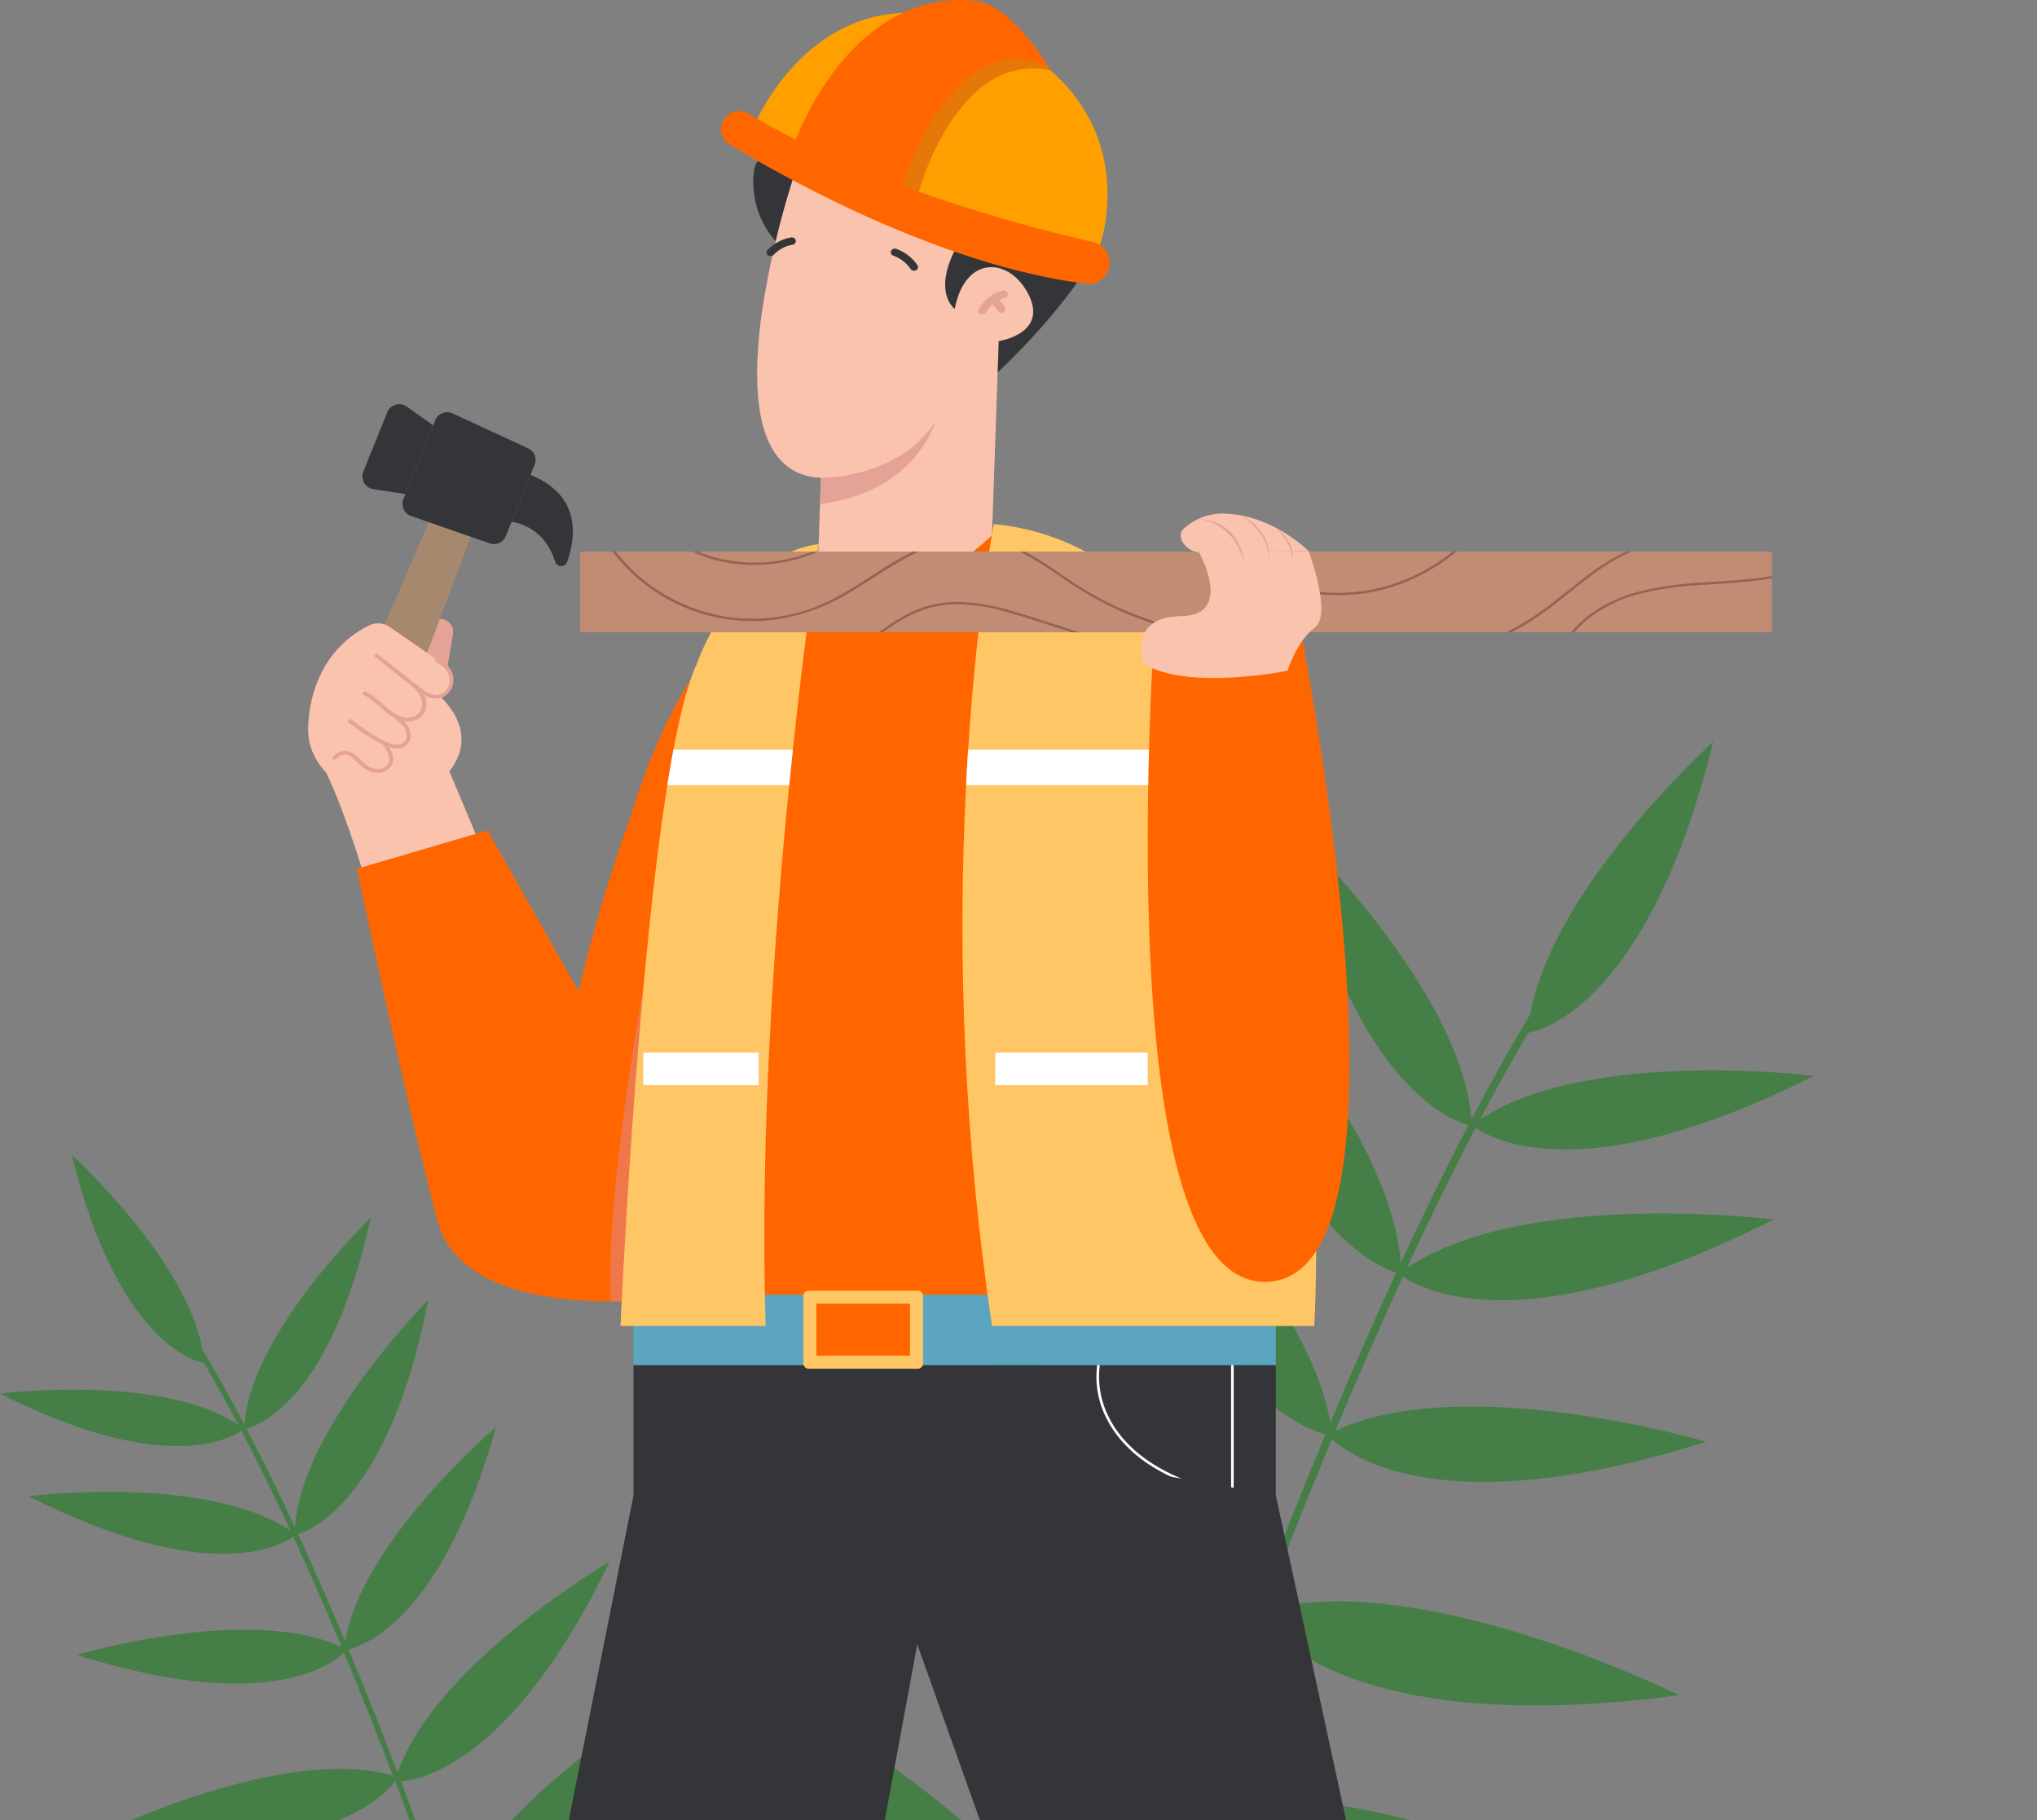
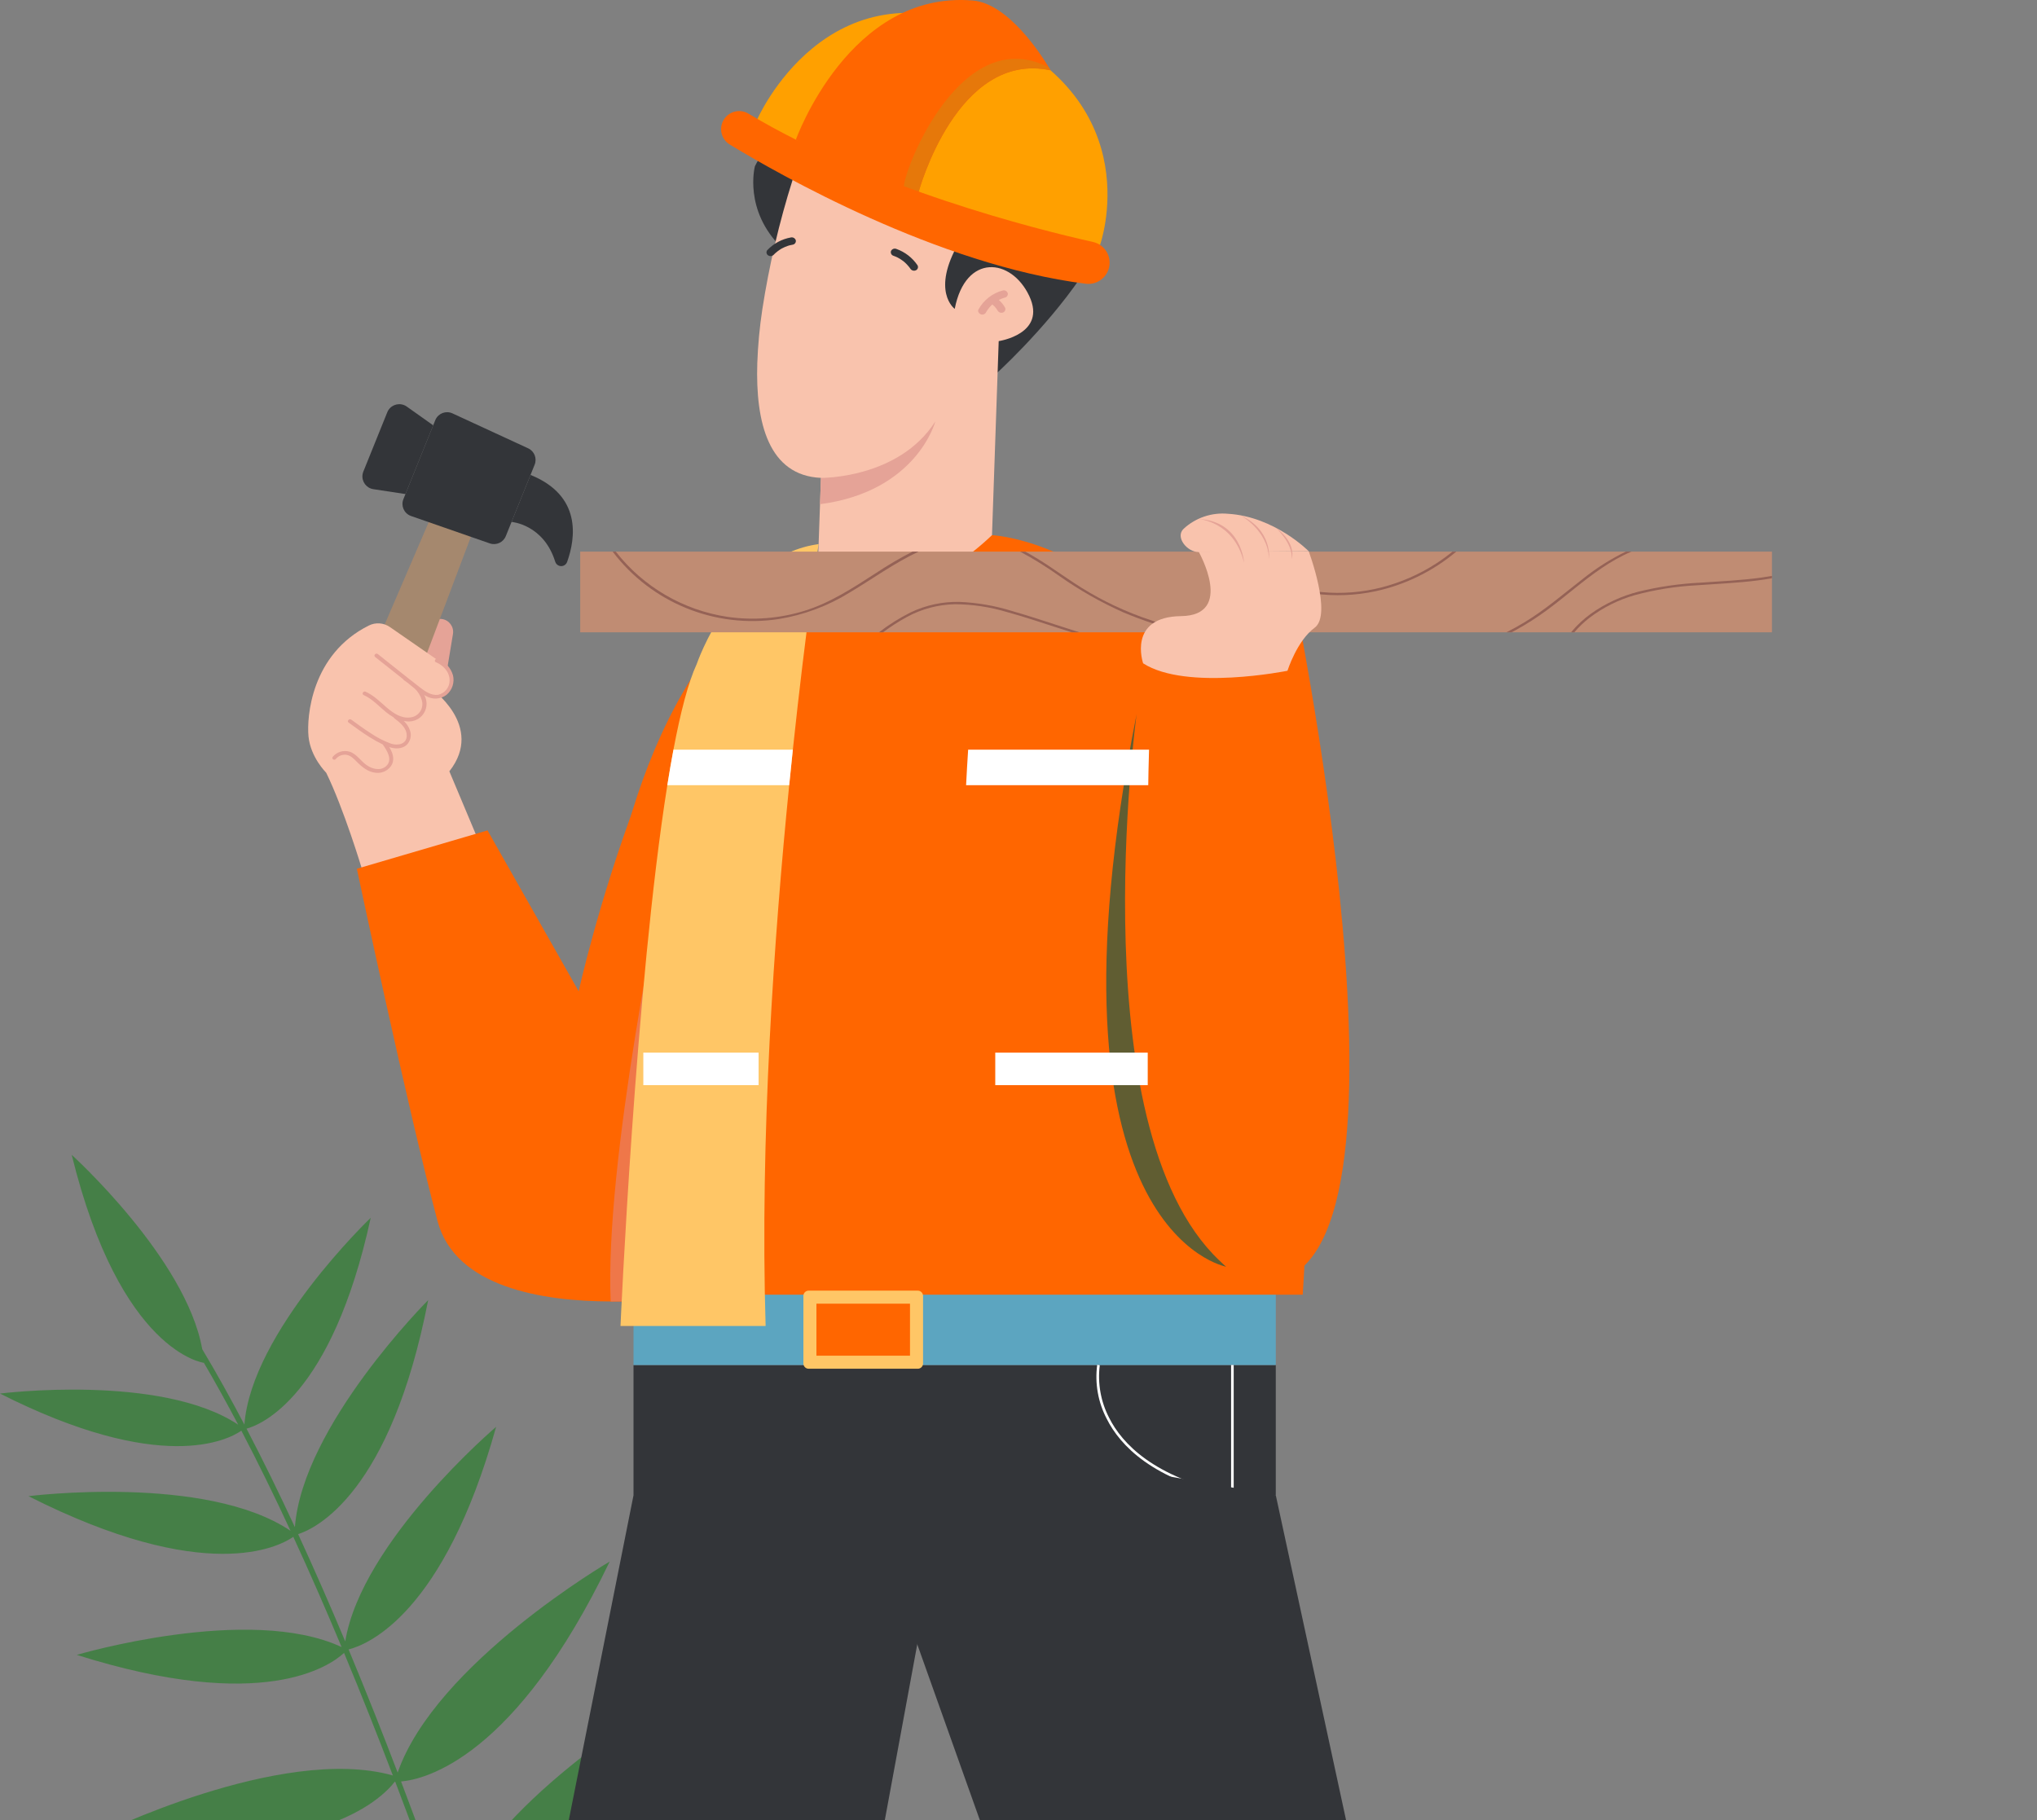
<svg xmlns="http://www.w3.org/2000/svg" id="Illustration_Bauarbeiter" width="661.761" height="591.467" viewBox="0 0 661.761 591.467">
  <rect x="0" y="0" width="661.761" height="591.467" fill="#808080" stroke="none" />
  <defs>
    <clipPath id="clippath">
      <rect width="661.761" height="1182.934" style="fill:none;" />
    </clipPath>
  </defs>
  <g id="Gruppe_197">
    <g style="clip-path:url(#clippath);">
      <g id="Gruppe_196">
-         <path id="Pfad_1001" d="M264.546,557.177s81.436,47.57,97.155,98.142c5.436-17,12.932-39.8,22.038-65.922-8.313-.273-51.217-6.406-96.3-100.142,0,0,81.174,47.415,97.081,97.9,3.609-10.321,7.462-21.14,11.535-32.31,3.336-9.148,6.916-18.791,10.713-28.792-10.948-.956-51.938-10.718-94.9-100.056,0,0,79.145,46.233,96.447,96,6.818-17.855,14.3-36.774,22.32-56.015-8.732-2.2-43.336-16.149-67.109-101.268,0,0,61.109,51.951,68.64,97.6,6.8-16.219,13.966-32.632,21.415-48.792-7.847-2.51-42.017-18.321-59.15-106.455,0,0,57.139,57.09,60.618,103.283,7.108-15.314,14.465-30.375,22-44.8-6.32-1.708-38.726-14.318-56.494-95.935,0,0,54.258,51.833,57.464,94.085,6.287-11.965,12.692-23.477,19.178-34.325,7.294-41.243,59.373-88.407,59.373-88.407-22.149,90.116-60.094,94.611-60.126,94.614-5.266,9-10.478,18.428-15.607,28.161,35.173-23.408,108.359-14.175,108.359-14.175-73.288,37.069-103.737,21.073-109.787,16.89-7.661,14.656-15.139,29.972-22.358,45.546,38.446-25.951,119.19-15.76,119.19-15.76-80.515,40.723-113.9,23.061-120.46,18.5-7.655,16.61-15.007,33.487-21.97,50.145,42.065-19.641,120.465,3.56,120.465,3.56-84.653,26.753-115.144,5.089-121.572-.907-7.973,19.158-15.419,37.99-22.2,55.76,50.944-14.3,134.988,27.485,134.988,27.485-99.136,13.216-129.453-16.326-135.9-24.664l-.168.009c-3.9,10.274-7.583,20.175-11,29.556-4.037,11.065-7.854,21.782-11.432,32.012,50.9-14.658,135.418,27.355,135.418,27.355-100.867,13.449-130.49-17.372-136.212-25.08-8.913,25.559-16.284,47.946-21.7,64.843,50.948-14.262,134.947,27.5,134.947,27.5-98.977,13.194-129.357-16.232-135.865-24.626-5.969,18.711-9.312,29.968-9.385,30.221-.146.488-.571.84-1.077.893-.691.071-1.308-.431-1.379-1.121-.017-.164-.002-.329.045-.486.074-.251,3.376-11.371,9.274-29.871-7.753-.177-51.027-5.564-96.515-100.148" style="fill:#457f47;" />
        <path id="Pfad_1002" d="M231.867,601.068s-58.162,33.975-69.388,70.093c-3.884-12.142-9.235-28.427-15.739-47.082,5.938-.195,36.579-4.574,68.777-71.522,0,0-57.976,33.863-69.337,69.919-2.577-7.373-5.329-15.1-8.239-23.076-2.382-6.533-4.939-13.422-7.65-20.564,7.82-.681,37.094-7.653,67.778-71.459,0,0-56.523,33.019-68.882,68.562-4.87-12.753-10.216-26.265-15.941-40.007,6.238-1.572,30.951-11.533,47.93-72.323,0,0-43.645,37.1-49.023,69.706-4.856-11.584-9.974-23.307-15.3-34.848,5.606-1.791,30.01-13.084,42.246-76.031,0,0-40.808,40.775-43.294,73.765-5.078-10.937-10.333-21.693-15.715-32,4.514-1.22,27.657-10.227,40.347-68.519,0,0-38.751,37.02-41.041,67.2-4.489-8.544-9.065-16.767-13.7-24.514-5.21-29.457-42.4-63.139-42.4-63.139,15.82,64.359,42.922,67.57,42.942,67.572,3.764,6.428,7.485,13.163,11.15,20.112-25.119-16.716-77.388-10.12-77.388-10.12,52.343,26.475,74.092,15.05,78.411,12.063,5.472,10.467,10.814,21.406,15.97,32.529-27.46-18.534-85.128-11.253-85.128-11.253,57.5,29.086,81.346,16.469,86.032,13.216,5.467,11.864,10.72,23.916,15.692,35.813-30.042-14.031-86.036,2.539-86.036,2.539,60.457,19.107,82.235,3.634,86.827-.647,5.694,13.682,11.011,27.133,15.854,39.823-36.384-10.209-96.407,19.631-96.407,19.631,70.8,9.439,92.455-11.66,97.056-17.616.018,0,.06,0,.121.007,2.79,7.337,5.416,14.41,7.859,21.108,2.881,7.9,5.608,15.556,8.163,22.864-36.351-10.47-96.714,19.535-96.714,19.535,72.041,9.6,93.2-12.406,97.285-17.913,6.365,18.254,11.631,34.244,15.5,46.312-36.387-10.185-96.378,19.64-96.378,19.64,70.689,9.424,92.386-11.593,97.034-17.587,4.263,13.362,6.65,21.4,6.7,21.583.104.348.407.6.768.638.117.012.235.001.347-.034.475-.141.746-.64.607-1.115-.054-.179-2.411-8.123-6.623-21.334,5.539-.125,36.445-3.974,68.931-71.526" style="fill:#457f47;" />
        <rect id="Rechteck_220" x="205.811" y="443.52" width="208.654" height="42.295" style="fill:#333539;" />
        <rect id="Rechteck_221" x="205.811" y="417.338" width="208.654" height="26.182" style="fill:#5ca5c0;" />
        <path id="Pfad_1003" d="M145.112,218.345l2.042-12.345c.378-2.3-1.181-4.471-3.481-4.849-1.113-.183-2.252.087-3.164.749-2.984,2.143-5.783,5.729-6.24,11.712-1.03,13.539,10.843,4.735,10.843,4.735" style="fill:#e5a397;" />
        <path id="Pfad_1004" d="M139.795,223.503s17.84,12.273,6.189,27.115l10.061,23.948c-11.964,5.851-25.26,8.438-38.545,7.5,0,0-5.808-19.3-11.537-31.018s6.379-19.74,6.67-20.262,11.468-4.4,12.894-4.661l14.269-2.624" style="fill:#f9c3ad;" />
        <path id="Pfad_1005" d="M118.013,242.979l-.878-.354c-4.259-1.719-6.317-6.566-4.598-10.824.024-.059.048-.117.073-.176l29.127-67.684,13.178,5.32-26.01,68.942c-1.621,4.297-6.419,6.466-10.716,4.845-.059-.022-.117-.045-.175-.069" style="fill:#a5886e;" />
        <path id="Pfad_1006" d="M131.722,160.527l-10.425-1.585c-2.289-.346-3.864-2.482-3.518-4.771.049-.324.136-.641.259-.945l7.78-19.279c.872-2.15,3.321-3.186,5.47-2.314.299.121.582.276.846.462l8.6,6.1-9.011,22.332Z" style="fill:#333539;" />
        <path id="Pfad_1007" d="M133.53,167.658l25.588,8.9c2.088.726,4.378-.314,5.205-2.364l9.368-23.211c.828-2.05-.099-4.389-2.107-5.315l-24.596-11.356c-2.078-.96-4.541-.053-5.501,2.025-.029.062-.056.124-.081.187l-10.358,25.666c-.856,2.124.172,4.54,2.296,5.397.062.025.124.048.187.07" style="fill:#333539;" />
        <path id="Pfad_1008" d="M184.244,182.582c2.8-7.863,4.724-21.563-11.893-28.268l-6.162,15.265s10.42.772,14.192,12.954c.348,1.071,1.498,1.657,2.569,1.31.604-.196,1.082-.662,1.293-1.26" style="fill:#333539;" />
        <path id="Pfad_1009" d="M126.65,203.72l17.269,11.969s5.584,4.558.763,9.674c0,0-2.834,1.778-7.829-.786,0,0,1.863,4.4.271,7s-7.006,2.071-7.006,2.071c0,0,4.317,3.683,2.022,7.346-2.295,3.663-7.185.287-7.185.287,0,0,4.816,4.561,1.028,8.024s-8.062-.88-8.062-.88l-2.747-2.554-9.213,5.183s-5.038-4.939-5.729-11.716c-.649-6.37.907-26.8,19.593-36.093,2.192-1.097,4.808-.914,6.826.479" style="fill:#f9c3ad;" />
        <path id="Pfad_1010" d="M108.123,245.881c1.314-1.571,3.43-2.221,5.4-1.659,2.3.694,3.665,3.036,5.568,4.368,1.836,1.285,4.52,2,6.374.318,2.237-2.028.213-5.138-1.128-7.008l-.011-.027c-1.474-.709-2.905-1.505-4.285-2.384-2.344-1.458-4.572-3.09-6.8-4.722-.663-.486.24-1.413.851-.963,2.031,1.489,4.064,2.978,6.186,4.334,2.098,1.441,4.368,2.613,6.757,3.49,2.2.721,5.132.181,5.1-2.642-.029-2.541-2.2-4.211-4.043-5.613-.094-.07-.162-.168-.195-.28-.881-.503-1.718-1.08-2.5-1.726-2.353-1.914-4.413-4.27-7.236-5.517-.77-.338-.13-1.426.575-1.115,2.678,1.182,4.693,3.264,6.88,5.138,2.114,1.811,4.67,3.607,7.6,3.244,2.399-.197,4.185-2.301,3.988-4.701-.027-.325-.09-.646-.188-.957-.411-1.451-1.222-2.758-2.34-3.77-.779-.613-1.54-1.252-2.3-1.878-.381-.278-.763-.544-1.14-.806-.109-.07-.188-.176-.224-.3l-9.148-7.247c-.643-.51.255-1.435.853-.963,3.5,2.776,6.983,5.582,10.5,8.349.575.414,1.14.849,1.679,1.31.49.383.978.77,1.471,1.151,1.652,1.274,3.692,2.743,5.9,2.456,2.214-.454,3.801-2.406,3.795-4.666.045-2.7-2.044-4.957-4.433-5.913-.784-.313-.141-1.4.573-1.117,2.431.902,4.283,2.916,4.979,5.414.537,2.333-.287,4.771-2.129,6.3-1.936,1.453-4.555,1.602-6.643.378-.2-.1-.39-.213-.582-.32,1.567,2.762.598,6.271-2.164,7.839-1.11.63-2.399.873-3.662.689-.273-.013-.545-.041-.815-.083.907.818,1.592,1.852,1.99,3.007.604,1.645.199,3.491-1.039,4.731-1.563,1.4-3.768,1.339-5.66.73,1.023,1.7,1.737,3.62.909,5.548-1.019,1.963-3.159,3.077-5.351,2.785-2.492-.233-4.491-1.919-6.177-3.625-.963-.974-2-2.058-3.439-2.214-1.265-.132-2.511.382-3.316,1.366-.5.609-1.529-.072-.983-.728" style="fill:#e5a397;" />
        <path id="Pfad_1011" d="M322.27,173.884s116.654,4.888,100.943,246.792h-228.415s-26.529-198.112,79.192-244.231l48.28-2.561Z" style="fill:#f60;" />
        <path id="Pfad_1012" d="M187.987,322.072s26.5-119.161,70.691-137.334-33.145,236.206-33.145,236.206c-6.726.993-13.504,1.6-20.3,1.818-2.185.081-4.473.123-6.84.11-22.078-.072-50.489-4.529-56.241-26.1-9.665-36.252-26.218-114.5-26.218-114.5l42.448-12.461,29.605,52.261Z" style="fill:#f60;" />
        <path id="Pfad_1013" d="M219.863,265.014c-12.285,59.544-14.5,155.664-14.5,155.664,0,0-.043.784-.128,2.084-2.187.081-4.476.123-6.84.11-1.964-44.8,16.147-133.082,21.469-157.858" style="fill:#ef7749;" />
        <path id="Pfad_1014" d="M351.235,89.927c-11.92,17.459-28.378,32.213-28.378,32.213,0,0-56.513-29.528-68.936-41.688s-8.687-26.376-8.687-26.376c0,0,13.145-31.7,65.107-3.6s40.894,39.452,40.894,39.452" style="fill:#333539;" />
        <path id="Pfad_1015" d="M246.024,117.894c-.638,19.586,3.741,36.619,20.679,37.378l-1.172,33.256s25.488,15.036,56.74-14.647l2.178-63.045s15.722-2.3,9.93-14.658-20.705-13.975-24.216,4.182c0,0-7.861-5.664,1.424-21.632,0,0-14.425-6.146-13.807-22.3-12.718,5.624-27.068,6.337-40.28,2-4.348,13.755-7.638,27.823-9.842,42.08-.877,5.757-1.423,11.559-1.634,17.378" style="fill:#f9c3ad;" />
        <path id="Pfad_1016" d="M249.239,81.31c2.065-2.189,4.784-3.651,7.749-4.167.693-.124,1.367.298,1.556.976.099.666-.36,1.287-1.027,1.387-.008.001-.017.002-.025.004-.316.056-.634.121-.949.2-.085.022-.452.132-.193.049-.155.049-.309.1-.461.148-.612.209-1.206.466-1.778.768l-.19.1c-.026.018-.054.034-.083.047l-.143.087-.186.114c-.271.172-.535.358-.795.553-.244.184-.479.376-.71.578-.121.105-.237.215-.358.325l-.034.031-.007.009c-.06.065-.125.13-.186.195-.465.533-1.249.649-1.849.273-.546-.331-.721-1.043-.39-1.589.018-.03.038-.059.059-.088" style="fill:#333539;" />
        <path id="Pfad_1017" d="M298.111,86.245c-1.678-2.498-4.119-4.387-6.958-5.385-.662-.24-1.397.066-1.693.705-.211.638.136,1.326.774,1.537.011.004.021.007.032.01.3.105.607.222.9.352.083.036.425.2.181.081.146.074.289.143.432.222.569.307,1.113.658,1.628,1.05.056.043.114.087.17.132l.074.058.13.11c.054.047.107.094.161.143.24.215.472.441.694.676.21.219.412.45.6.685.1.125.2.253.3.381l.027.036.007.011.154.222c.369.603,1.123.846,1.775.573.593-.238.881-.913.643-1.506-.013-.032-.027-.063-.043-.094" style="fill:#333539;" />
        <path id="Pfad_1018" d="M317.859,100.585c1.686-3.095,4.58-5.351,7.993-6.231.693-.134,1.372.292,1.554.974.098.671-.367,1.293-1.037,1.391-.004.001-.009.001-.013.002-.047.013-.376.119-.069.016-.081.027-.163.051-.244.078-.179.058-.356.121-.531.188-.32.123-.633.261-.94.412-.025.013-.047.027-.072.038.801.706,1.477,1.541,2,2.472.286.574.054,1.271-.52,1.557-.031.016-.063.03-.096.043-.653.27-1.407.022-1.771-.584-.123-.219-.262-.43-.405-.638-.35-.467-.749-.895-1.189-1.278l-.128-.1c-.1.087-.2.17-.3.26l-.027.025h0c-.06.063-.121.123-.179.186-.13.137-.255.275-.378.419-.233.273-.452.557-.658.851-.1.141-.193.284-.284.428l-.114.188c.011-.016-.058.1-.092.159-.306.631-1.038.933-1.7.7-.551-.217-1.144-.918-.8-1.552" style="fill:#e5a397;" />
        <path id="Pfad_1019" d="M266.704,155.277s25.2.338,37.141-18.319c0,0-5.931,22.736-37.443,26.871l.302-8.552Z" style="fill:#e5a397;" />
        <path id="Pfad_1020" d="M221.219,258.783c-.17.768-.6,2.7-1.22,5.6.394-1.907.801-3.774,1.22-5.6" style="fill:#f28a31;" />
        <path id="Pfad_1021" d="M265.946,176.788s-4.12,26.69-8.373,66.8c-.394,3.733-.79,7.581-1.187,11.542-4.912,49.121-9.515,114.52-7.659,175.7h-47.145s4.874-110.819,15.211-175.7c.643-4.039,1.308-7.9,1.99-11.542,2.284-12.142,4.807-21.892,7.57-27.854,0,0,12-35.209,39.591-38.943" style="fill:#ffc666;" />
        <path id="Pfad_1022" d="M245.963,38.858s22.685-52.128,75.252-28.564,36.151,69.288,36.151,69.288c0,0-77.594-5.212-111.4-40.723" style="fill:#ffa000;" />
        <path id="Pfad_1023" d="M341.285,22.841c-30.386-6.488-42.819,39.414-42.819,39.414-1.556-.277-3.102-.604-4.637-.981-18.8-4.576-35.274-15.9-35.274-15.9,0,0,17.405-48.638,57.526-45.202,11.5.987,22.17,17.6,24.661,21.74.356.593.542.929.542.929" style="fill:#f60;" />
        <path id="Pfad_1024" d="M341.285,22.842c-30.386-6.488-42.819,39.414-42.819,39.414-1.556-.277-3.102-.604-4.637-.981-2.303-.565,16.879-54.945,46.9-39.367h.009c.356.593.542.929.542.929" style="fill:#e6780a;" />
        <path id="Pfad_1025" d="M237.091,46.968c15.565,9.462,67.545,39.181,115.624,45.219,3.776.48,7.227-2.191,7.708-5.968.449-3.526-1.858-6.815-5.326-7.595-18.655-4.173-71.378-17.419-111.934-41.686-2.77-1.677-6.374-.791-8.051,1.979-1.677,2.77-.791,6.374,1.979,8.051" style="fill:#f60;" />
        <path id="Pfad_1026" d="M369.253,232.044s-19.19,138.839,29.151,179.54c0,0-62.685-10.962-29.151-179.54" style="fill:#605d32;" />
-         <path id="Pfad_1027" d="M426.956,430.831h-104.687c-8.632-58.142-11.451-116.999-8.416-175.7.2-3.963.422-7.809.667-11.539,2.928-45.494,8.356-73.328,8.356-73.328,119.479,11.929,104.08,260.572,104.08,260.572" style="fill:#ffc666;" />
        <path id="Pfad_1028" d="M398.16,243.589v11.539h-84.306c.2-3.963.422-7.809.667-11.539h83.639Z" style="fill:#fff;" />
        <path id="Pfad_1029" d="M376.2,187.029s-19.476,232.172,35.65,229.452,7.25-229.452,7.25-229.452h-42.9Z" style="fill:#f60;" />
        <rect id="Rechteck_222" x="188.493" y="179.231" width="387.16" height="26.215" style="fill:#c08c73;" />
        <path id="Pfad_1030" d="M296.455,179.231h1.966c-7.8,3.649-15.162,8.989-22.346,13.265-7.076,4.39-14.952,7.333-23.173,8.658-20.616,3.107-41.282-5.303-53.869-21.923h1.012c8.93,11.444,21.907,19.029,36.261,21.193,8.406,1.214,16.978.539,25.091-1.975,8.371-2.6,15.681-7.411,22.982-12.124,3.891-2.59,7.923-4.961,12.079-7.1" style="fill:#956256;" />
        <path id="Pfad_1031" d="M387.63,205.446h-3.19c-6.632-1.657-13.129-3.813-19.436-6.45-7.307-3.25-14.278-7.208-20.813-11.818-4.093-2.916-8.365-5.57-12.793-7.946h1.668c5.523,2.953,10.6,6.712,15.82,10.158,6.852,4.53,14.209,8.243,21.923,11.065,5.505,1.992,11.121,3.659,16.821,4.993" style="fill:#956256;" />
-         <path id="Pfad_1032" d="M265.888,179.231c-7.343,3.171-15.31,4.632-23.3,4.272-4.479-.193-8.908-1.015-13.158-2.44-1.489-.501-2.939-1.113-4.337-1.831h1.78c1.556.692,3.16,1.27,4.8,1.728,8.427,2.347,17.32,2.453,25.8.307,2.173-.541,4.309-1.22,6.394-2.035l2.021-.001Z" style="fill:#956256;" />
        <path id="Pfad_1033" d="M350.67,205.446h-2.517l-4.323-1.386c-5.577-1.789-11.134-3.683-16.783-5.221-5.459-1.635-11.124-2.483-16.823-2.517-5.431.115-10.756,1.523-15.534,4.106-2.724,1.483-5.339,3.159-7.823,5.017h-1.318c3.219-2.491,6.675-4.661,10.317-6.479,4.957-2.366,10.401-3.531,15.892-3.4,5.75.244,11.444,1.232,16.94,2.937,5.758,1.643,11.436,3.567,17.137,5.394l4.836,1.552" style="fill:#956256;" />
        <path id="Pfad_1034" d="M530.023,179.231c-6.777,2.839-12.679,7.319-18.388,11.891-3.047,2.443-6.074,4.917-9.222,7.227-3.164,2.329-6.478,4.446-9.921,6.338-.47.26-.94.51-1.415.759h-1.7c2.033-1.021,4.034-2.127,5.982-3.314,6.777-4.106,12.724-9.307,18.97-14.139,4.282-3.425,8.931-6.364,13.861-8.763l1.833.001Z" style="fill:#956256;" />
        <path id="Pfad_1035" d="M575.653,187.114v.775c-1.552.275-3.114.51-4.675.71-6.569.837-13.187,1.084-19.783,1.572-6.782.35-13.508,1.419-20.065,3.19-5.367,1.52-10.399,4.04-14.83,7.429-1.771,1.387-3.4,2.948-4.861,4.659h-1.059c1.905-2.303,4.099-4.351,6.526-6.094,4.656-3.293,9.875-5.706,15.4-7.12,6.608-1.616,13.355-2.592,20.15-2.917,6.672-.47,13.366-.746,20-1.686,1.068-.152,2.136-.322,3.2-.517" style="fill:#956256;" />
        <path id="Pfad_1036" d="M473.105,179.231c-7.585,6.376-16.614,10.8-26.3,12.887-6.492,1.384-13.174,1.642-19.754.763-6.668-.901-13.14-2.903-19.152-5.924-4.202-2.103-8.139-4.696-11.73-7.726h1.245c3.974,3.246,8.353,5.962,13.028,8.078,6.008,2.73,12.426,4.445,18.995,5.076,6.524.616,13.106.094,19.452-1.543,6.242-1.604,12.185-4.204,17.6-7.7,1.862-1.199,3.655-2.504,5.369-3.907l1.247-.004Z" style="fill:#956256;" />
        <path id="Pfad_1037" d="M371.367,215.527s-5.208-15.117,12.314-15.336,5.715-20.961,5.715-20.961l35.751-.152s7.726,20.638,1.957,24.867-8.844,14-8.844,14c0,0-32.791,6.647-46.889-2.416" style="fill:#f9c3ad;" />
        <path id="Pfad_1038" d="M389.477,179.385c-3.893.013-7.789-4.937-4.939-7.59,3.908-3.593,9.158-5.358,14.443-4.856,15.106.907,26.159,12.139,26.159,12.139l-35.663.307Z" style="fill:#f9c3ad;" />
        <path id="Pfad_1039" d="M389.249,168.623s11.64.683,14.9,14.177c0,0-.75-13.55-14.9-14.177" style="fill:#e5a397;" />
        <path id="Pfad_1040" d="M402.886,167.407s9.065,4.717,9.368,14.183c0,0,1.256-9.435-9.368-14.183" style="fill:#e5a397;" />
        <path id="Pfad_1041" d="M414.465,171.471s5.541,4.984,5.19,10.12c0,0,1.755-4.984-5.19-10.12" style="fill:#e5a397;" />
        <rect id="Rechteck_223" x="323.331" y="342.01" width="49.531" height="10.574" style="fill:#fff;" />
        <rect id="Rechteck_224" x="208.997" y="342.01" width="37.448" height="10.574" style="fill:#fff;" />
        <path id="Pfad_1042" d="M218.784,243.589h38.784c-.394,3.733-.79,7.58-1.187,11.539h-39.59c.645-4.039,1.31-7.894,1.993-11.539" style="fill:#fff;" />
        <path id="Pfad_1043" d="M298.157,444.729h-35.448c-.945,0-1.711-.766-1.711-1.711v-21.954c-.001-.946.765-1.712,1.711-1.713h35.449c.946.001,1.712.767,1.713,1.713v21.952c0,.946-.767,1.713-1.713,1.713" style="fill:#ffc666;" />
        <rect id="Rechteck_225" x="265.234" y="423.589" width="30.395" height="16.901" style="fill:#f60;" />
        <path id="Pfad_1044" d="M400.792,486.336v-42.814h-.849v41.773c-25.179-5.306-35.442-16.3-39.617-24.621-2.723-5.25-3.785-11.204-3.045-17.072l-.833-.163c-.807,6.035.276,12.172,3.1,17.566,4.279,8.562,14.822,19.886,40.739,25.226l.505.105Z" style="fill:#fff;" />
        <path id="Pfad_1045" d="M414.465,485.816l132.859,614.338-55.158-1.508-84.158-237.85-19.125-71.19-100.177-281.428,6.923-43.291,118.836,20.929Z" style="fill:#333539;" />
        <path id="Pfad_1046" d="M275.199,1054.39l-28.9-248.758,26.563-135.166,34.255-185.681-26.683-4.408-19.434-18.213-55.187,23.652-53.176,266.95,10.025,75.934,47.085,236.589,65.452-10.899Z" style="fill:#333539;" />
      </g>
    </g>
  </g>
</svg>